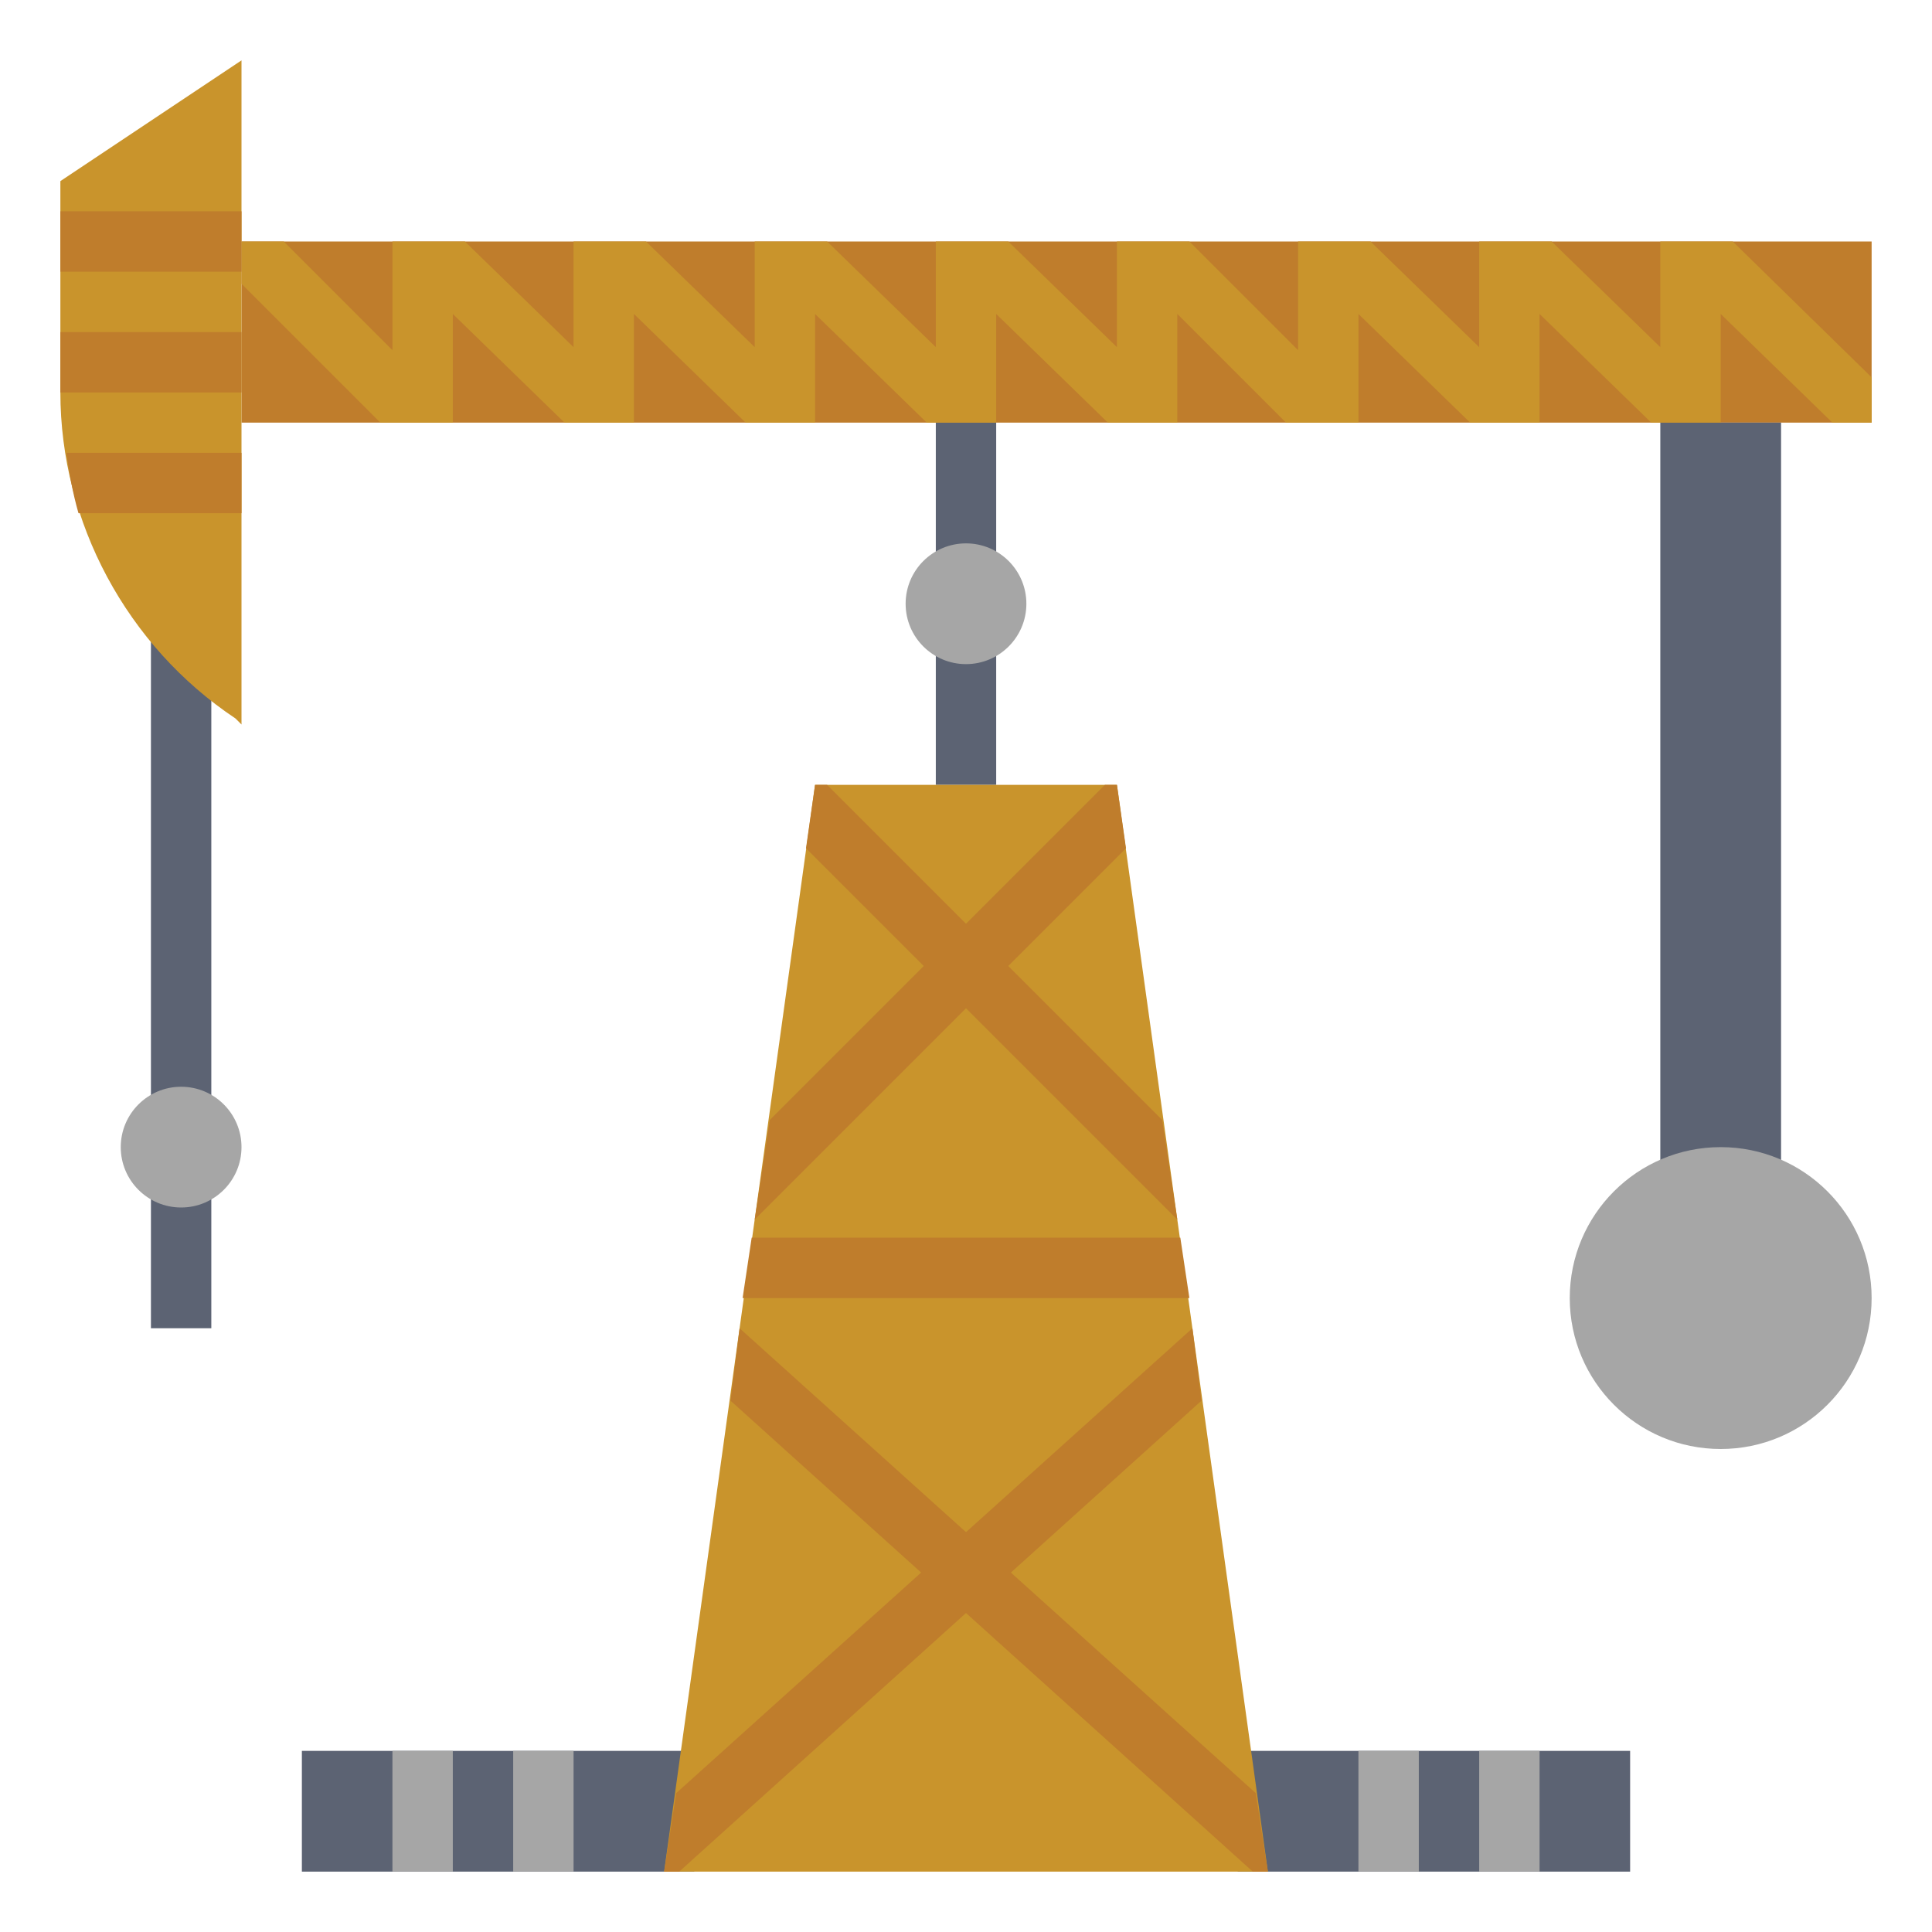
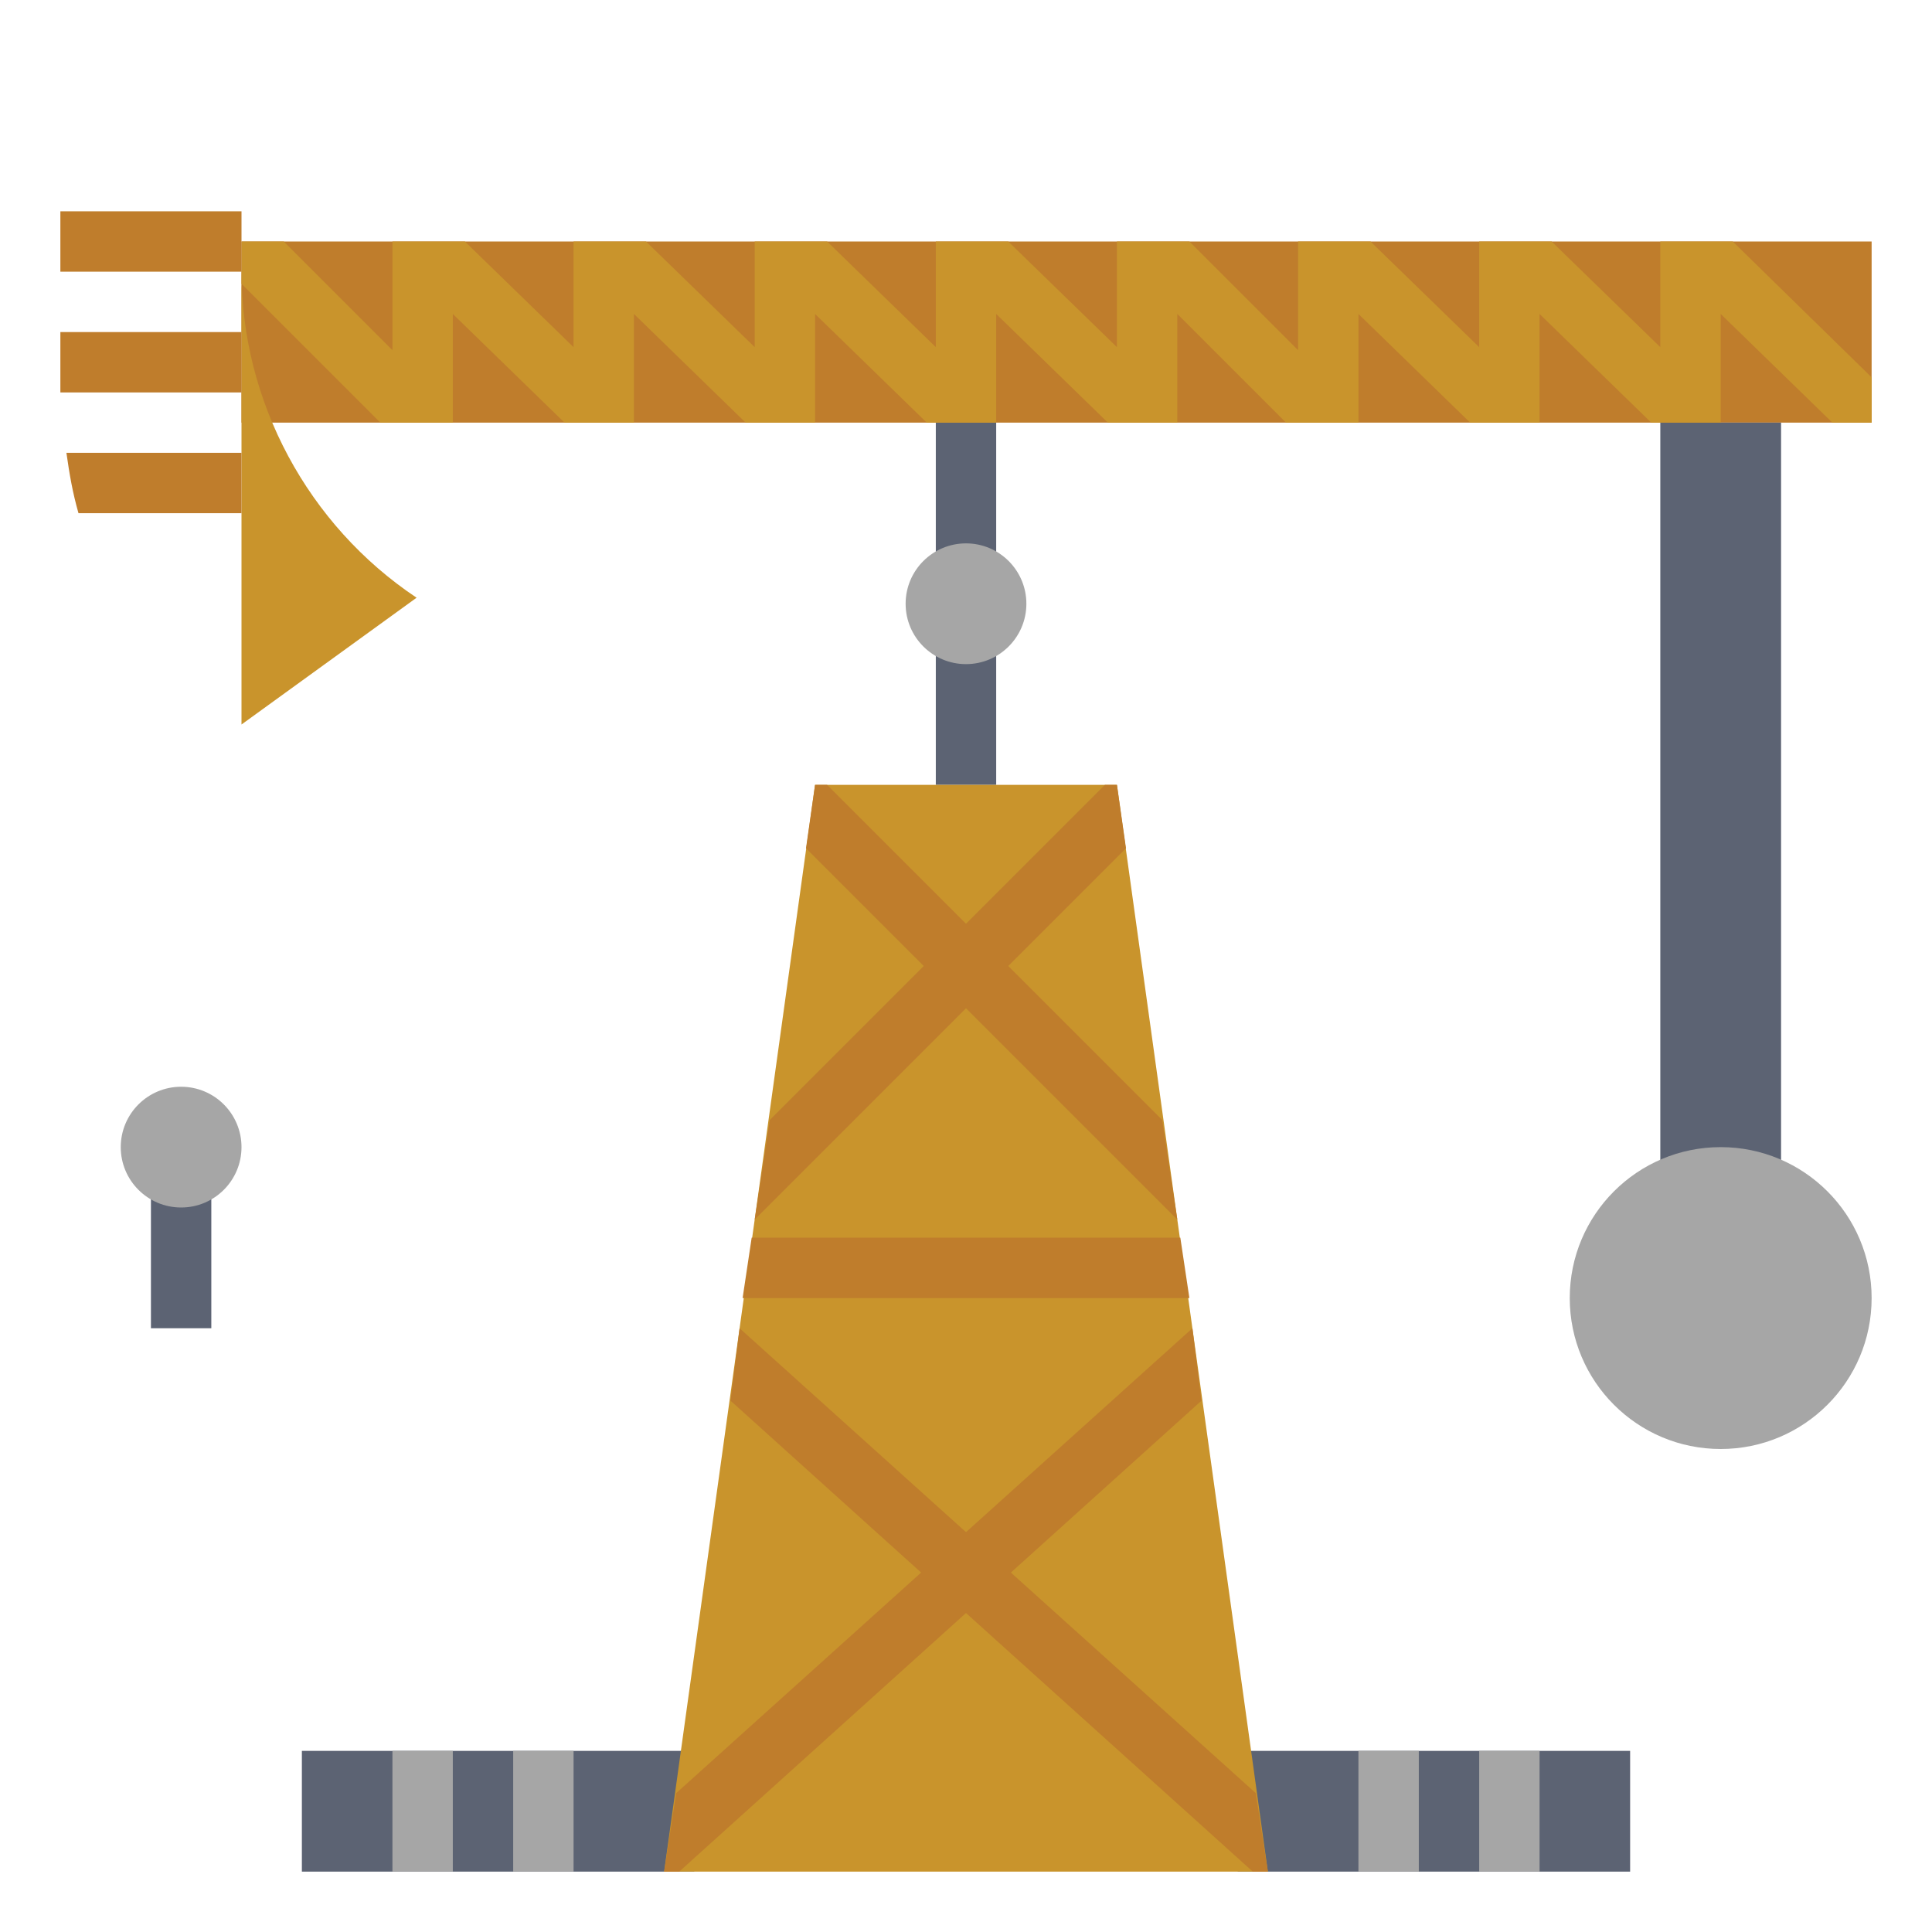
<svg xmlns="http://www.w3.org/2000/svg" width="800px" height="800px" viewBox="0 0 64 64" id="Layer_1" version="1.1" xml:space="preserve">
  <style type="text/css">
	.st0{fill:#5C6373;}
	.st1{fill:#BF7D2C;}
	.st2{fill:#C9942C;}
	.st3{fill:#A6A6A6;}
</style>
  <g>
-     <rect class="st0" height="16" width="2" x="5" y="21" />
    <rect class="st0" height="5" width="2" x="5" y="39" />
    <rect class="st0" height="5" width="2" x="31" y="14" />
    <rect class="st0" height="5" width="2" x="31" y="21" />
    <rect class="st0" height="4" width="13" x="10" y="58" />
    <rect class="st0" height="4" width="13" x="41" y="58" />
    <rect class="st1" height="6" width="54" x="8" y="8" />
-     <path class="st2" d="M8,2L2,6v7c0,4.3,2.2,8.4,5.8,10.8L8,24V2z" />
+     <path class="st2" d="M8,2v7c0,4.3,2.2,8.4,5.8,10.8L8,24V2z" />
    <circle class="st3" cx="32" cy="20" r="2" />
    <polyline class="st0" points="55,39 55,14 59,14 59,39  " />
    <circle class="st3" cx="6" cy="38" r="2" />
    <circle class="st3" cx="57" cy="43" r="5" />
    <polygon class="st2" points="42,62 37,26 27,26 22,62  " />
    <polygon class="st1" points="39,40.4 38.5,37.1 27.4,26 27,26 26.7,28.1  " />
    <polygon class="st1" points="37,26 36.6,26 25.5,37.1 25,40.4 37.3,28.1  " />
    <polygon class="st1" points="24.2,46.4 41.5,62 42,62 41.6,59.4 24.5,44  " />
    <polygon class="st1" points="39.5,44 22.4,59.4 22,62 22.5,62 39.8,46.4  " />
    <polygon class="st1" points="24.6,43 39.4,43 39.1,41 24.9,41  " />
    <rect class="st3" height="4" width="2" x="13" y="58" />
    <rect class="st3" height="4" width="2" x="49" y="58" />
    <rect class="st3" height="4" width="2" x="45" y="58" />
    <path class="st2" d="M48.7,14H51c0,0,0-0.1,0-0.1v-3.5l3.7,3.6H57c0,0,0-0.1,0-0.1v-3.5l3.7,3.6H62v-1.5L57.4,8H55v3.5L51.4,8H49   v3.5L45.4,8H43v3.6L39.4,8H37v3.5L33.4,8H31v3.5L27.4,8H25v3.5L21.4,8H19v3.5L15.4,8H13v3.6L9.4,8H8v1.4l4.6,4.6H15v-3.6l3.7,3.6   H21c0,0,0-0.1,0-0.1v-3.5l3.7,3.6H27c0,0,0-0.1,0-0.1v-3.5l3.7,3.6H33c0,0,0-0.1,0-0.1v-3.5l3.7,3.6H39c0,0,0-0.1,0-0.1v-3.5   l3.6,3.6H45v-3.6L48.7,14z" />
    <rect class="st1" height="2" width="6" x="2" y="7" />
    <rect class="st1" height="2" width="6" x="2" y="11" />
    <path class="st1" d="M2.6,17H8v-2H2.2C2.3,15.7,2.4,16.3,2.6,17z" />
    <rect class="st3" height="4" width="2" x="17" y="58" />
  </g>
</svg>